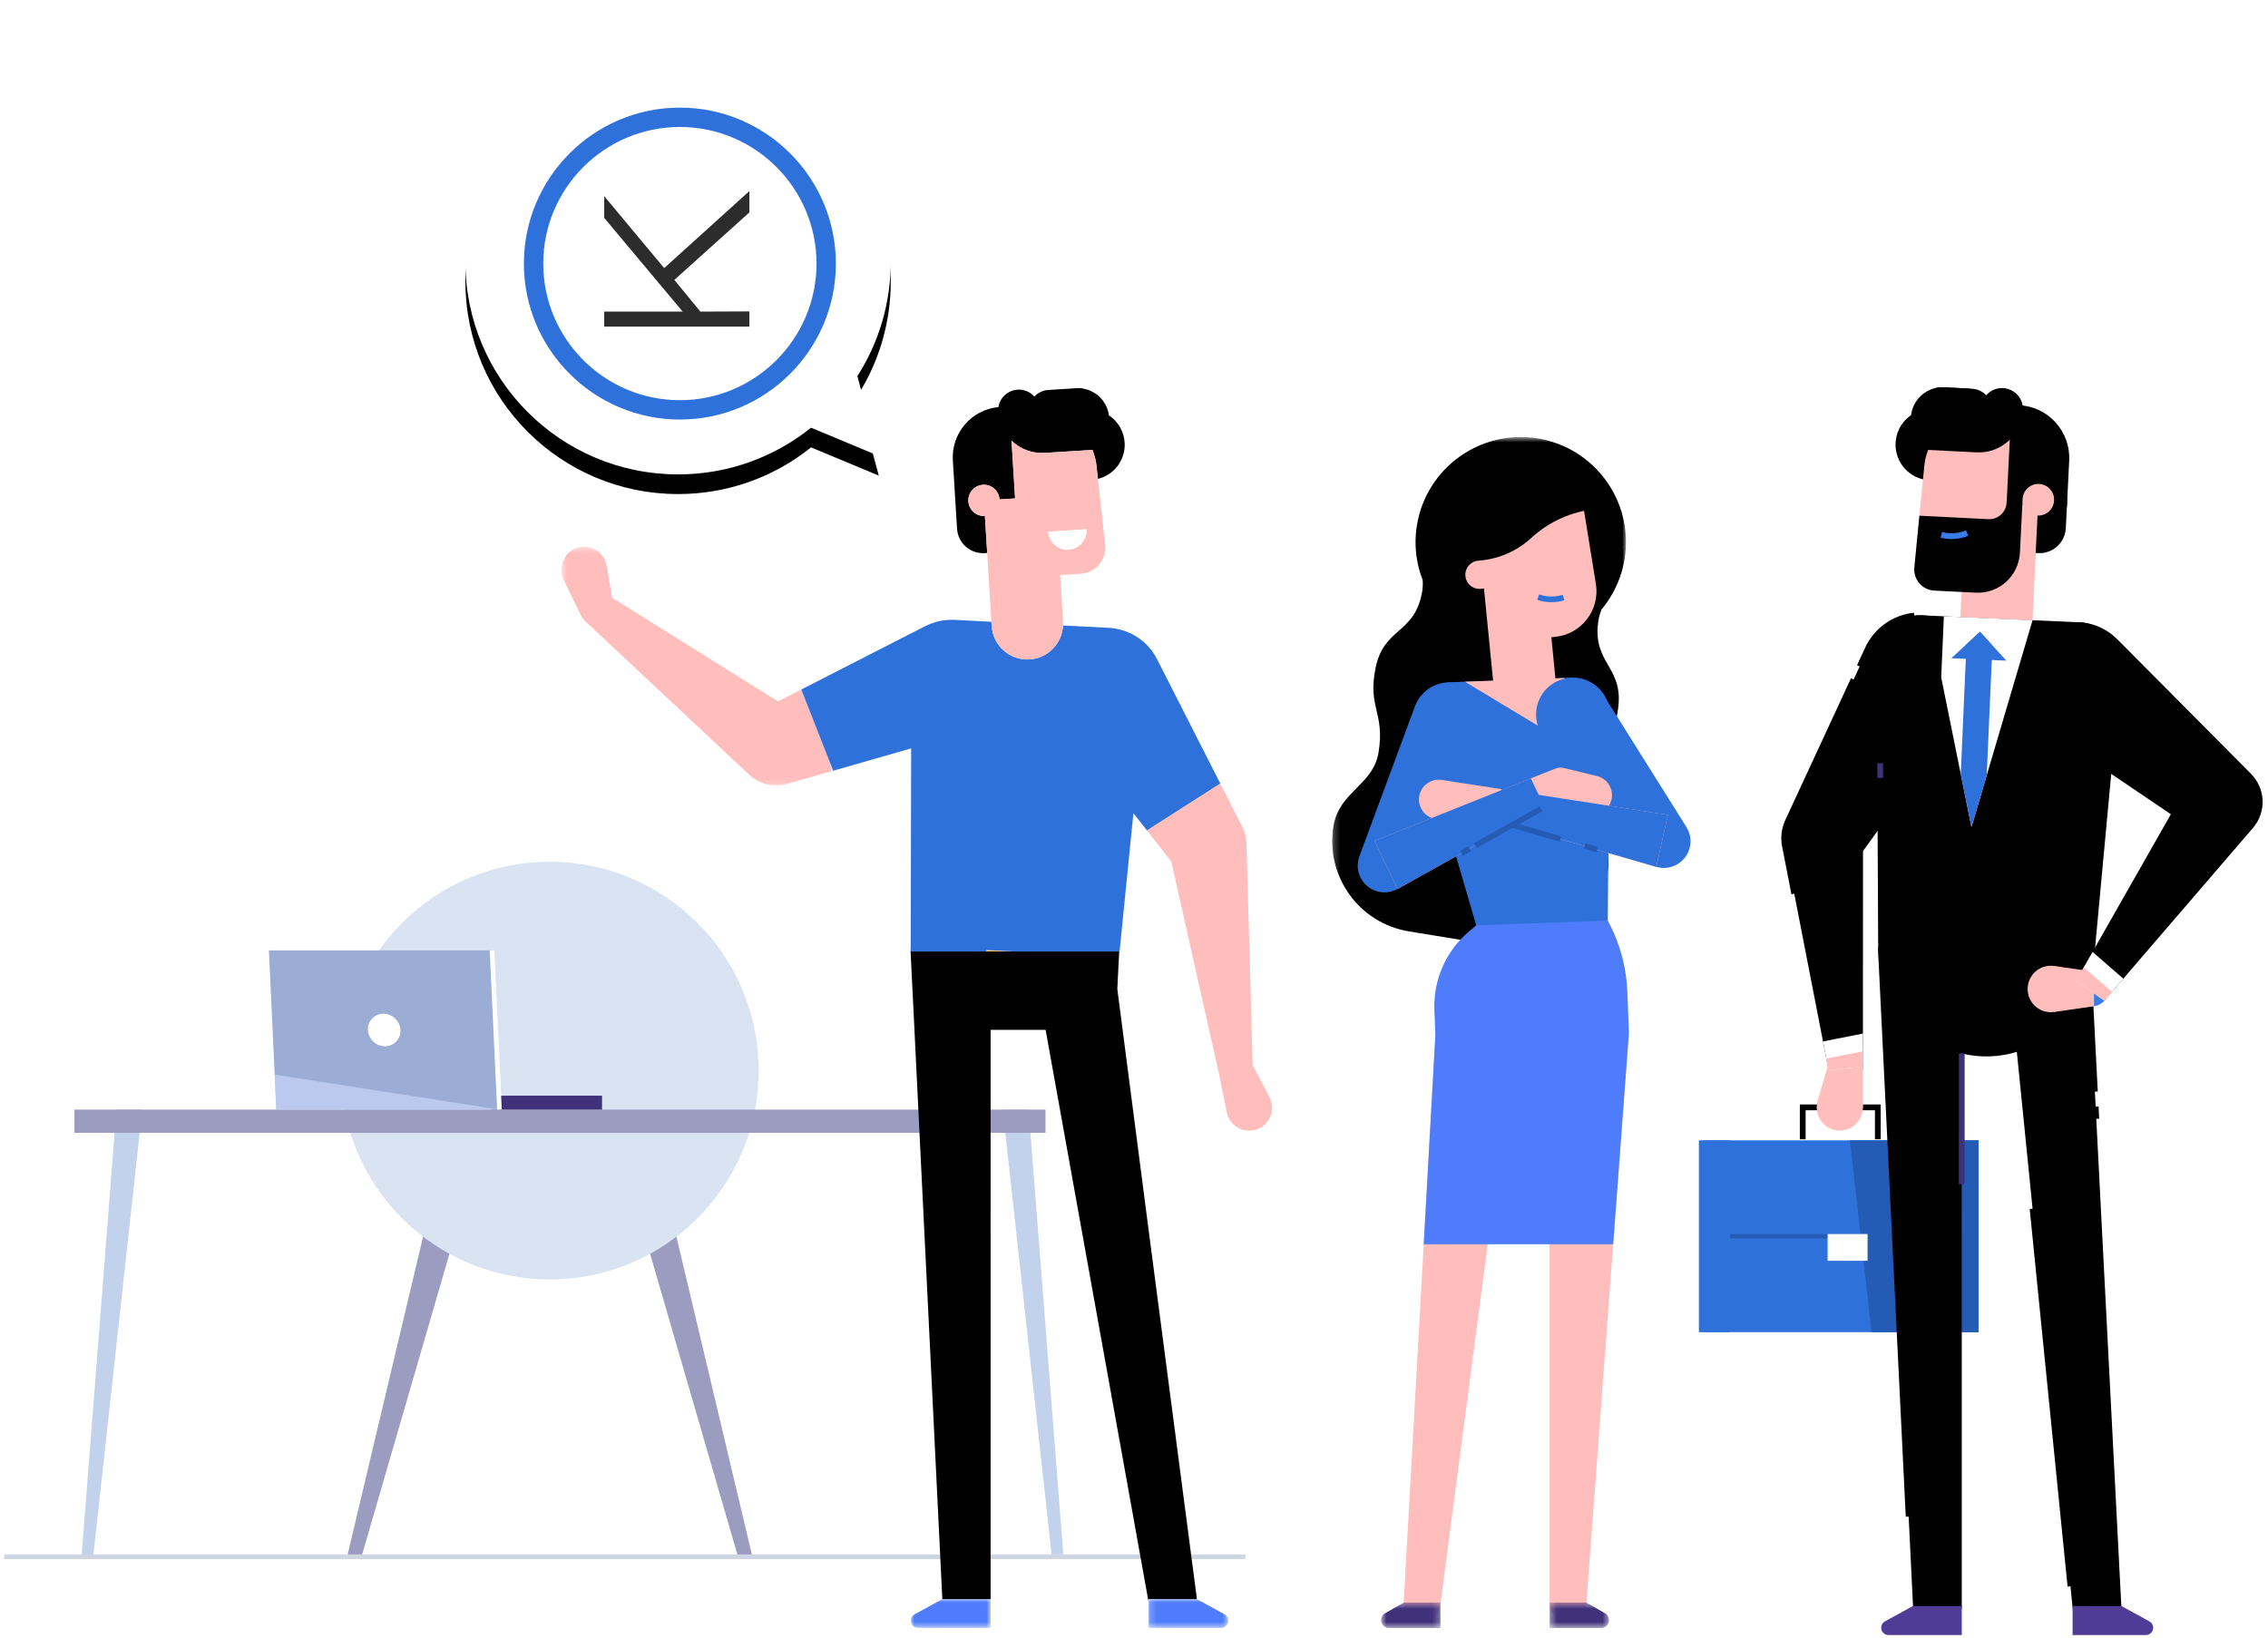
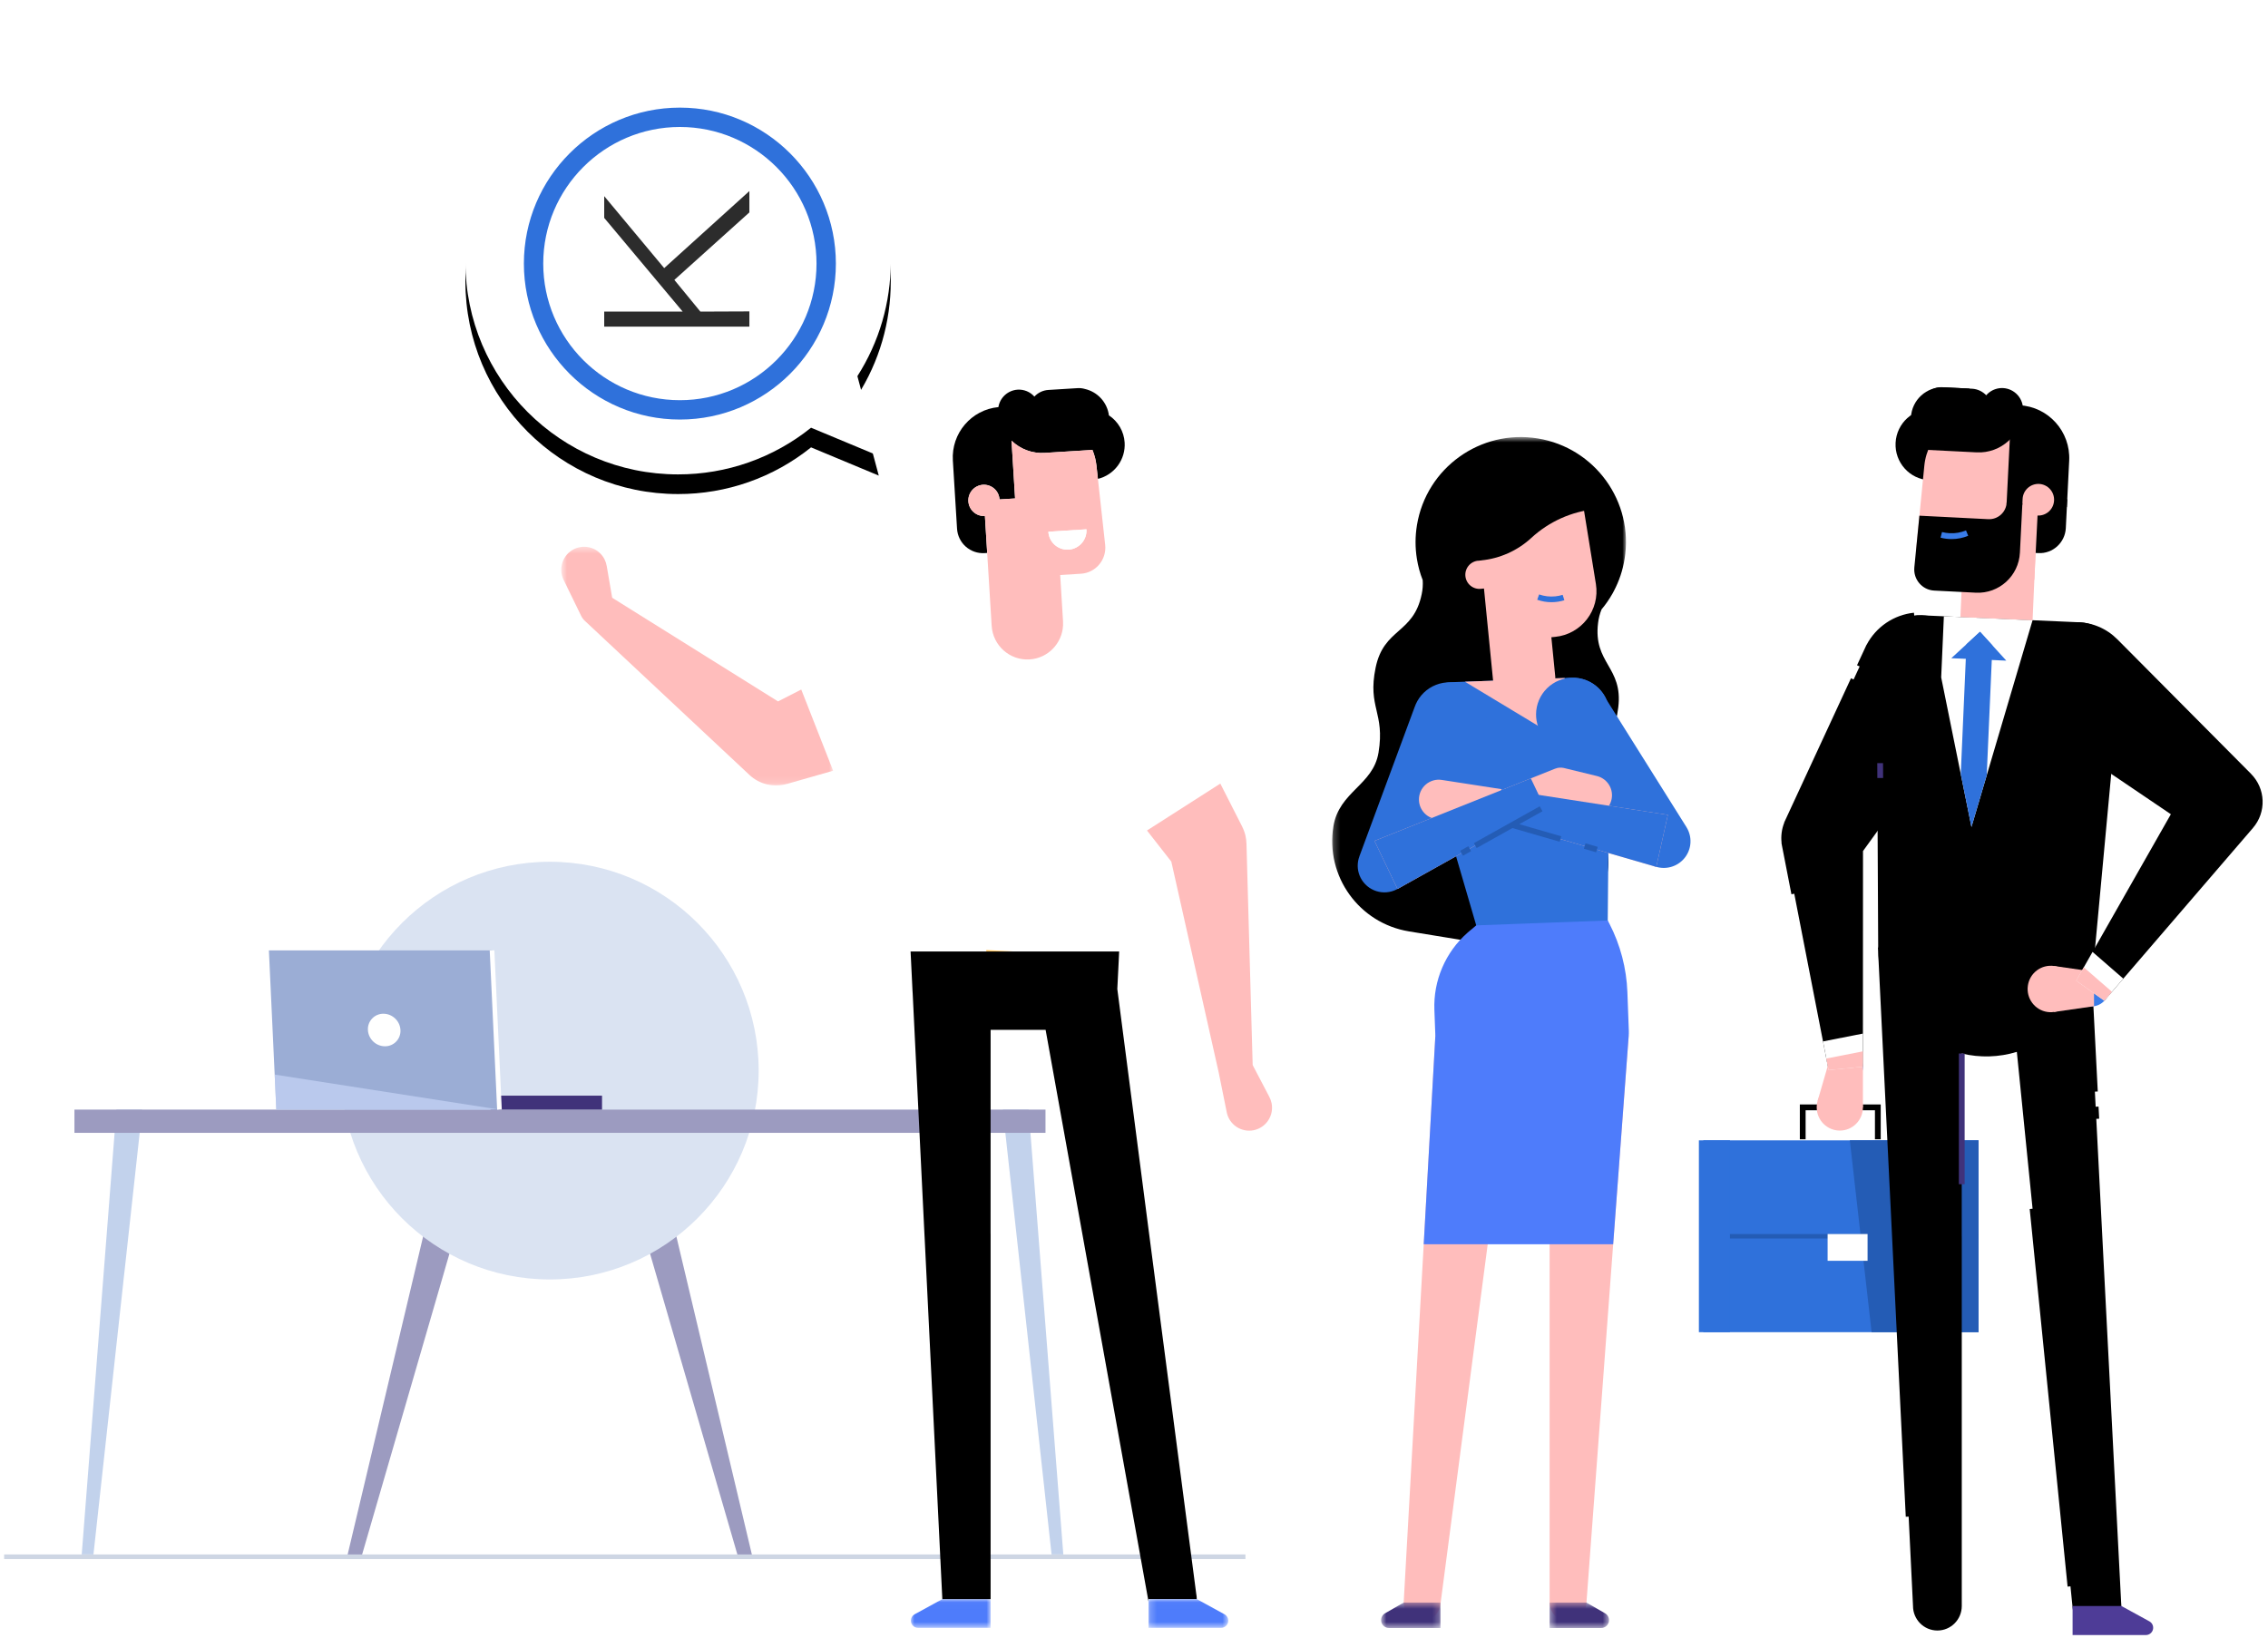
<svg xmlns="http://www.w3.org/2000/svg" width="346" height="250" viewBox="0 0 346 250" fill="none">
  <g clip-path="url(#clip0_3_16239)">
    <path fill-rule="evenodd" clip-rule="evenodd" d="M73.975 172.67L55.051 237.877H52.877L68.35 172.67H73.975ZM93.763 172.67L112.687 237.877H114.862L99.388 172.67H93.763Z" fill="#9C9BC0" />
    <path fill-rule="evenodd" clip-rule="evenodd" d="M52 163.37C52 180.97 66.268 195.239 83.87 195.239C101.47 195.239 115.739 180.969 115.739 163.369C115.739 145.769 101.47 131.5 83.869 131.5C66.27 131.5 52 145.768 52 163.37Z" fill="#DAE3F2" />
    <path fill-rule="evenodd" clip-rule="evenodd" d="M21.683 169.32L21.311 172.866L14.258 237.198H12.467L17.761 169.32H21.683ZM153 169.32L153.372 172.866L160.425 237.198H162.216L156.922 169.32H153Z" fill="#C2D2EC" />
    <path fill-rule="evenodd" clip-rule="evenodd" d="M159.498 172.866H11.356V169.32H159.498V172.866Z" fill="#9C9BC0" />
    <path fill-rule="evenodd" clip-rule="evenodd" d="M91.844 169.32H74.822V167.192H91.844V169.32Z" fill="#40327A" />
    <path fill-rule="evenodd" clip-rule="evenodd" d="M41.022 145.029L41.905 163.976L42.153 169.32H76.197L75.066 145.029H41.022Z" fill="#9BADD5" />
    <path fill-rule="evenodd" clip-rule="evenodd" d="M56.128 157.175C56.193 158.545 57.355 159.657 58.726 159.657C59.047 159.66 59.366 159.597 59.662 159.472C59.959 159.346 60.226 159.162 60.448 158.929C60.67 158.696 60.842 158.421 60.953 158.119C61.063 157.817 61.111 157.496 61.093 157.175C61.029 155.805 59.866 154.692 58.495 154.692C58.173 154.688 57.854 154.751 57.558 154.877C57.262 155.002 56.995 155.186 56.773 155.419C56.551 155.652 56.379 155.928 56.268 156.23C56.157 156.532 56.109 156.853 56.128 157.175Z" fill="white" />
    <path opacity="0.577" fill-rule="evenodd" clip-rule="evenodd" d="M41.905 163.977L42.153 169.321H76.197L41.905 163.977Z" fill="#D0DDFF" />
    <path fill-rule="evenodd" clip-rule="evenodd" d="M75.843 169.337L76.551 169.304L75.42 145.013L74.711 145.046L75.843 169.337Z" fill="white" />
    <path fill-rule="evenodd" clip-rule="evenodd" d="M190 237.907H0.632V237.198H190V237.907Z" fill="#CED6E4" />
    <mask id="mask0_3_16239" style="mask-type:luminance" maskUnits="userSpaceOnUse" x="138" y="244" width="14" height="5">
      <path d="M138.956 244.02H151.125V248.398H138.956V244.02Z" fill="white" />
    </mask>
    <g mask="url(#mask0_3_16239)">
      <path fill-rule="evenodd" clip-rule="evenodd" d="M151.125 244.02V248.398H140.051C139.444 248.398 138.956 247.908 138.956 247.298C138.956 246.896 139.174 246.528 139.527 246.336L143.755 244.02H151.125Z" fill="#4E7CFB" />
    </g>
    <path fill-rule="evenodd" clip-rule="evenodd" d="M154.808 145.194H150.466C150.466 145.172 150.462 145.145 150.462 145.124L150.475 144.97L154.808 145.194Z" fill="#FFC359" />
    <mask id="mask1_3_16239" style="mask-type:luminance" maskUnits="userSpaceOnUse" x="85" y="83" width="43" height="37">
      <path d="M85.622 83.432H127.102V119.855H85.622V83.432Z" fill="white" />
    </mask>
    <g mask="url(#mask1_3_16239)">
      <path fill-rule="evenodd" clip-rule="evenodd" d="M118.694 107.032L96.12 92.919L93.901 91.53L93.393 91.212L92.555 86.342H92.552C92.496 86.014 92.394 85.696 92.249 85.397C92.049 84.984 91.769 84.615 91.425 84.31C91.082 84.006 90.682 83.772 90.248 83.623C89.814 83.473 89.355 83.411 88.897 83.439C88.439 83.468 87.991 83.586 87.579 83.788C86.746 84.199 86.11 84.922 85.811 85.801C85.511 86.68 85.571 87.641 85.979 88.475L87.432 91.458L88.66 93.977C88.822 94.307 89.043 94.588 89.305 94.814L114.307 118.224L114.337 118.255C115.086 118.957 116.004 119.452 117.002 119.692C118 119.932 119.043 119.909 120.029 119.625L120.031 119.631L127.102 117.61L122.237 105.22L118.694 107.032Z" fill="url(#paint0_linear_3_16239)" />
    </g>
    <path fill-rule="evenodd" clip-rule="evenodd" d="M138.916 145.211L138.995 146.791C138.942 146.266 138.916 145.739 138.916 145.211Z" fill="white" />
-     <path fill-rule="evenodd" clip-rule="evenodd" d="M186.169 119.572L174.981 126.73L172.912 124.086L170.717 146.012H170.713C170.704 146.236 170.683 146.455 170.665 146.674L170.735 145.194H154.808L150.475 144.971L150.462 145.124C150.462 145.145 150.466 145.172 150.466 145.194H138.916C138.916 144.922 138.925 144.655 138.938 144.379V144.358L139.003 114.2L127.104 117.61L122.239 105.22L141.168 95.535L141.172 95.54C141.675 95.279 142.202 95.07 142.747 94.913C143.535 94.692 144.35 94.58 145.169 94.581H145.457L151.247 94.878L151.287 95.5C151.47 98.517 154.057 100.811 157.064 100.623C159.865 100.452 162.038 98.188 162.174 95.443L169.308 95.811C169.426 95.815 169.539 95.833 169.657 95.846C169.817 95.858 169.976 95.881 170.133 95.916C172.297 96.263 174.251 97.415 175.6 99.143C175.954 99.598 176.255 100.08 176.508 100.579L176.512 100.575L186.169 119.572Z" fill="#2F71DB" />
    <path fill-rule="evenodd" clip-rule="evenodd" d="M182.573 244.019H175.212V244.378L165.202 188.743V188.739L159.516 157.145H151.126L151.121 188.27H151.125V244.019H143.76L141.058 188.831C141.039 188.645 141.029 188.458 141.028 188.271L139.235 151.581C139.23 151.563 139.23 151.545 139.23 151.528V151.502C139.226 151.489 139.226 151.476 139.226 151.462L139.208 151.169L138.995 146.791L138.916 145.21V145.193H170.735L170.665 146.673L170.455 150.919L175.133 186.939V186.944L182.508 243.31L182.521 243.362C182.561 243.586 182.573 243.805 182.573 244.019ZM150.254 78.738C149.942 78.757 149.629 78.714 149.333 78.612C149.037 78.51 148.764 78.35 148.53 78.142C148.296 77.935 148.105 77.683 147.968 77.402C147.831 77.12 147.752 76.815 147.733 76.502C147.693 75.871 147.906 75.25 148.324 74.776C148.742 74.301 149.331 74.012 149.962 73.972C150.274 73.953 150.587 73.996 150.883 74.099C151.179 74.201 151.452 74.36 151.686 74.568C151.92 74.775 152.111 75.027 152.248 75.309C152.384 75.59 152.464 75.896 152.483 76.208L154.858 76.061L154.317 67.241C154.98 67.886 155.77 68.385 156.636 68.706C157.503 69.028 158.427 69.165 159.35 69.109L166.662 68.657C166.968 69.401 167.179 70.198 167.271 71.037L167.495 73.077C168.717 72.777 169.794 72.058 170.54 71.044C171.285 70.031 171.651 68.788 171.573 67.532C171.522 66.702 171.279 65.895 170.863 65.175C170.446 64.455 169.868 63.841 169.174 63.383C169.048 62.415 168.627 61.508 167.968 60.787C167.309 60.066 166.445 59.564 165.492 59.35C165.143 59.247 164.779 59.206 164.416 59.227L164.175 59.242H164.169L160.326 59.48L159.93 59.505C159.117 59.555 158.355 59.918 157.803 60.517C157.485 60.159 157.089 59.877 156.646 59.694C156.203 59.511 155.724 59.432 155.246 59.461C154.528 59.507 153.847 59.795 153.314 60.278C152.781 60.761 152.428 61.411 152.313 62.121C148.201 62.512 145.109 66.101 145.365 70.269L145.737 76.326L146.004 80.676C146.035 81.197 146.168 81.706 146.396 82.175C146.624 82.645 146.942 83.064 147.333 83.41C147.723 83.757 148.177 84.022 148.67 84.193C149.163 84.363 149.685 84.435 150.206 84.403L150.602 84.379L150.256 78.738H150.254Z" fill="black" />
    <path fill-rule="evenodd" clip-rule="evenodd" d="M165.745 80.769C165.795 81.541 165.537 82.302 165.027 82.883C164.516 83.465 163.796 83.82 163.024 83.871C162.642 83.895 162.259 83.843 161.897 83.719C161.534 83.594 161.2 83.4 160.913 83.146C160.626 82.893 160.392 82.585 160.224 82.241C160.056 81.897 159.958 81.523 159.934 81.141L165.745 80.77V80.769ZM151.286 95.498C151.472 98.515 154.059 100.81 157.066 100.624C159.865 100.452 162.038 98.188 162.176 95.442C162.186 95.239 162.187 95.033 162.174 94.826L161.739 87.743L164.904 87.548C167.165 87.408 168.85 85.399 168.602 83.14L167.495 73.079L167.271 71.038C167.18 70.22 166.975 69.419 166.661 68.658L159.35 69.11C158.427 69.166 157.503 69.029 156.636 68.708C155.77 68.386 154.98 67.888 154.317 67.243L154.858 76.063L152.483 76.209C152.464 75.897 152.384 75.591 152.248 75.31C152.111 75.028 151.92 74.776 151.686 74.569C151.452 74.361 151.179 74.202 150.883 74.1C150.587 73.997 150.274 73.954 149.962 73.973C149.331 74.013 148.742 74.302 148.324 74.777C147.906 75.251 147.693 75.872 147.733 76.503C147.752 76.816 147.832 77.121 147.968 77.403C148.105 77.684 148.296 77.936 148.53 78.144C148.764 78.351 149.037 78.511 149.333 78.613C149.629 78.715 149.942 78.758 150.254 78.739H150.256L150.602 84.38L150.85 88.417L151.248 94.88L151.286 95.498Z" fill="url(#paint1_linear_3_16239)" />
    <path fill-rule="evenodd" clip-rule="evenodd" d="M193.99 168.337C193.924 168.011 193.812 167.697 193.657 167.402L193.659 167.401L191.105 162.525L191.072 161.353L190.997 158.731L190.157 128.685H190.151C190.141 128.298 190.093 127.913 190.009 127.535C189.898 127.053 189.728 126.586 189.503 126.145L189.508 126.141L186.168 119.572L174.982 126.729L178.693 131.477L185.933 163.703C185.934 163.711 185.934 163.718 185.936 163.724L187.148 169.728C187.238 170.178 187.416 170.606 187.671 170.987C187.927 171.369 188.255 171.696 188.637 171.95C189.02 172.204 189.448 172.38 189.898 172.469C190.349 172.557 190.812 172.556 191.262 172.465C192.171 172.279 192.968 171.739 193.479 170.965C193.991 170.191 194.174 169.246 193.99 168.337Z" fill="url(#paint2_linear_3_16239)" />
    <path fill-rule="evenodd" clip-rule="evenodd" d="M163.024 83.871C163.796 83.821 164.516 83.466 165.027 82.884C165.537 82.303 165.796 81.543 165.746 80.77L159.933 81.141C159.957 81.523 160.055 81.897 160.223 82.241C160.391 82.585 160.625 82.892 160.912 83.146C161.199 83.4 161.533 83.594 161.896 83.719C162.258 83.843 162.641 83.895 163.023 83.871" fill="white" />
    <mask id="mask2_3_16239" style="mask-type:luminance" maskUnits="userSpaceOnUse" x="175" y="244" width="13" height="5">
      <path d="M175.212 244.02H187.382V248.398H175.212V244.02Z" fill="white" />
    </mask>
    <g mask="url(#mask2_3_16239)">
      <path fill-rule="evenodd" clip-rule="evenodd" d="M187.382 247.299C187.382 247.907 186.893 248.399 186.287 248.399H175.212V244.018H182.582L186.81 246.335C187.164 246.527 187.382 246.895 187.382 247.298" fill="#4E7CFB" />
    </g>
    <path fill-rule="evenodd" clip-rule="evenodd" d="M214.151 244.381H214.152C214.115 245.103 214.358 245.812 214.831 246.359C215.304 246.906 215.97 247.249 216.689 247.317C217.409 247.385 218.128 247.173 218.695 246.724C219.261 246.275 219.633 245.625 219.732 244.908H219.736L231.019 158.96L218.991 157.824L214.151 244.381Z" fill="url(#paint3_linear_3_16239)" />
    <path fill-rule="evenodd" clip-rule="evenodd" d="M248.477 157.977L236.405 157.518V244.544C236.405 245.269 236.687 245.966 237.19 246.488C237.694 247.011 238.38 247.318 239.105 247.345C239.83 247.372 240.537 247.117 241.078 246.634C241.619 246.151 241.952 245.477 242.007 244.754H242.01L248.477 157.977Z" fill="url(#paint4_linear_3_16239)" />
    <mask id="mask3_3_16239" style="mask-type:luminance" maskUnits="userSpaceOnUse" x="203" y="66" width="46" height="79">
      <path d="M203.236 66.69H248.055V144.64H203.236V66.69Z" fill="white" />
    </mask>
    <g mask="url(#mask3_3_16239)">
      <path fill-rule="evenodd" clip-rule="evenodd" d="M206.881 120.337C208.391 118.813 209.895 117.331 210.304 114.837C211.31 108.689 208.604 108.003 209.858 101.897C211.111 95.789 215.637 96.777 216.89 90.669C217.041 89.966 217.093 89.244 217.044 88.526C216.634 87.48 216.337 86.392 216.159 85.282C215.882 83.576 215.885 81.837 216.167 80.132C217.597 71.401 225.847 65.476 234.592 66.902C243.341 68.332 249.272 76.572 247.842 85.306C247.566 87.012 247.014 88.661 246.208 90.189C246.133 90.336 246.053 90.478 245.973 90.624L245.968 90.628C245.493 91.468 244.942 92.258 244.329 92.991C244.058 93.655 243.879 94.352 243.797 95.064C243.038 101.251 247.639 101.754 246.879 107.942C246.119 114.13 243.336 113.919 242.33 120.067C241.922 122.561 242.874 124.444 243.825 126.37C244.765 128.298 245.705 130.268 245.27 132.922C244.023 140.538 236.835 145.7 229.21 144.454L214.963 142.128C207.338 140.882 202.176 133.704 203.422 126.088C203.856 123.434 205.374 121.865 206.881 120.337Z" fill="black" />
    </g>
    <path fill-rule="evenodd" clip-rule="evenodd" d="M245.273 140.464L245.558 109.074C245.564 108.315 245.417 107.563 245.125 106.863C244.832 106.163 244.401 105.53 243.857 105.002C243.312 104.473 242.667 104.06 241.958 103.789C241.25 103.517 240.494 103.391 239.736 103.42L221.533 104.096C217.939 104.23 215.43 107.704 216.436 111.152L225.21 141.209C225.416 146.743 230.074 151.061 235.614 150.855C241.154 150.65 245.479 145.997 245.273 140.464Z" fill="#2F71DB" />
    <path fill-rule="evenodd" clip-rule="evenodd" d="M245.273 140.463L245.529 140.947C247.199 144.187 248.135 147.755 248.27 151.397L248.49 157.298C248.502 157.606 248.49 157.909 248.457 158.206L246.101 189.868H217.199L218.967 158.154H218.977L218.826 154.085C218.744 151.876 219.154 149.676 220.026 147.644C220.898 145.612 222.211 143.8 223.869 142.338L224.159 142.088L225.209 141.209L236.4 140.793L245.273 140.463Z" fill="#4E7CFB" />
    <mask id="mask4_3_16239" style="mask-type:luminance" maskUnits="userSpaceOnUse" x="210" y="244" width="10" height="5">
      <path d="M210.692 244.544H219.759V248.425H210.692V244.544Z" fill="white" />
    </mask>
    <g mask="url(#mask4_3_16239)">
      <path fill-rule="evenodd" clip-rule="evenodd" d="M214.146 244.544H219.759V248.425H211.896C211.631 248.424 211.375 248.337 211.165 248.175C210.956 248.014 210.805 247.788 210.737 247.533C210.668 247.277 210.686 247.006 210.787 246.762C210.888 246.518 211.067 246.313 211.296 246.181L214.148 244.544H214.146Z" fill="#40327A" />
    </g>
    <path fill-rule="evenodd" clip-rule="evenodd" d="M223.363 104.583C221.999 103.989 220.455 103.961 219.07 104.504C217.685 105.048 216.572 106.119 215.976 107.482C215.932 107.582 215.899 107.684 215.862 107.786L215.855 107.783L207.38 130.687L207.384 130.689C207.032 131.634 207.044 132.676 207.42 133.612C207.823 134.615 208.608 135.417 209.602 135.843C210.596 136.268 211.718 136.281 212.722 135.879C213.627 135.518 214.373 134.843 214.821 133.977H214.824L226.099 112.312L226.093 112.309C226.153 112.195 226.214 112.081 226.266 111.961C226.56 111.286 226.719 110.56 226.732 109.823C226.745 109.087 226.613 108.355 226.344 107.67C226.074 106.985 225.672 106.36 225.161 105.83C224.649 105.3 224.038 104.876 223.363 104.583Z" fill="#2F71DB" />
    <path fill-rule="evenodd" clip-rule="evenodd" d="M243.466 89.112L241.306 75.762L225.159 77.355L225.966 85.513L225.536 85.556C225.25 85.578 224.971 85.657 224.716 85.788C224.46 85.92 224.234 86.101 224.05 86.321C223.865 86.541 223.727 86.795 223.642 87.07C223.557 87.344 223.528 87.632 223.557 87.918C223.585 88.204 223.67 88.481 223.807 88.733C223.944 88.985 224.13 89.208 224.353 89.387C224.577 89.567 224.835 89.7 225.111 89.779C225.387 89.857 225.676 89.88 225.961 89.846L226.391 89.804L227.219 98.172L227.811 104.154C227.936 105.406 228.553 106.558 229.527 107.356C230.501 108.154 231.751 108.532 233.004 108.408C233.624 108.347 234.227 108.165 234.776 107.871C235.326 107.578 235.813 107.178 236.209 106.697C236.604 106.215 236.901 105.66 237.082 105.064C237.263 104.467 237.325 103.841 237.264 103.221L236.671 97.239L237.247 97.182C241.262 96.786 244.109 93.09 243.466 89.112Z" fill="url(#paint5_linear_3_16239)" />
    <path fill-rule="evenodd" clip-rule="evenodd" d="M225.966 85.512L225.536 85.554L224.31 73.16L237.1 71.897C238.721 71.736 240.339 72.226 241.6 73.258C242.86 74.29 243.658 75.78 243.82 77.401L243.843 77.644L243.413 77.686C239.755 78.047 236.314 79.591 233.613 82.082C231.505 84.027 228.82 85.231 225.966 85.512Z" fill="black" />
    <mask id="mask5_3_16239" style="mask-type:luminance" maskUnits="userSpaceOnUse" x="236" y="244" width="10" height="5">
      <path d="M236.405 244.544H245.472V248.425H236.405V244.544Z" fill="white" />
    </mask>
    <g mask="url(#mask5_3_16239)">
      <path fill-rule="evenodd" clip-rule="evenodd" d="M242.018 244.544H236.404V248.425H244.268C244.532 248.424 244.789 248.337 244.999 248.175C245.208 248.014 245.359 247.788 245.427 247.533C245.495 247.277 245.478 247.006 245.377 246.762C245.276 246.518 245.097 246.313 244.868 246.181L242.018 244.544Z" fill="#40327A" />
    </g>
    <path fill-rule="evenodd" clip-rule="evenodd" d="M239.069 113.427L238.697 103.459L223.48 104.024L239.069 113.427Z" fill="url(#paint6_linear_3_16239)" />
    <path fill-rule="evenodd" clip-rule="evenodd" d="M257.277 126.213L257.28 126.211L245.086 106.771C244.651 105.781 243.939 104.937 243.035 104.342C242.131 103.747 241.075 103.426 239.993 103.417C238.505 103.405 237.074 103.984 236.013 105.027C234.953 106.07 234.35 107.492 234.337 108.979C234.326 110.323 234.8 111.625 235.673 112.646L235.608 112.693L250.673 130.959L250.676 130.956C251.176 131.563 251.84 132.012 252.59 132.25C253.339 132.488 254.141 132.504 254.899 132.296C255.657 132.089 256.339 131.666 256.863 131.08C257.387 130.494 257.73 129.769 257.851 128.992C258.001 128.027 257.798 127.04 257.277 126.213Z" fill="#2F71DB" />
    <path fill-rule="evenodd" clip-rule="evenodd" d="M254.445 124.345L225.086 119.806L219.966 119.015C219.531 118.945 219.087 118.971 218.664 119.091C218.241 119.211 217.849 119.423 217.516 119.71C217.183 119.997 216.916 120.354 216.735 120.755C216.555 121.156 216.464 121.592 216.469 122.032C216.474 122.472 216.575 122.906 216.765 123.302C216.956 123.699 217.23 124.049 217.57 124.329C217.91 124.608 218.306 124.81 218.732 124.92C219.158 125.031 219.603 125.046 220.036 124.967V124.97L224.64 124.149L252.678 132.281L254.445 124.345Z" fill="url(#paint7_linear_3_16239)" />
    <path fill-rule="evenodd" clip-rule="evenodd" d="M243.616 118.417L238.581 117.192C238.145 117.086 237.687 117.121 237.271 117.29L237.268 117.285L209.689 128.316L213.201 135.651L237.996 121.8L241.27 123.893V123.89C241.639 124.127 242.056 124.281 242.49 124.341C242.925 124.401 243.368 124.366 243.787 124.237C244.207 124.109 244.593 123.89 244.92 123.597C245.247 123.304 245.505 122.943 245.678 122.539C245.851 122.136 245.934 121.7 245.921 121.261C245.908 120.822 245.799 120.392 245.603 119.999C245.407 119.607 245.127 119.262 244.784 118.989C244.44 118.715 244.042 118.52 243.616 118.417Z" fill="url(#paint8_linear_3_16239)" />
    <path fill-rule="evenodd" clip-rule="evenodd" d="M235.619 123.127L233.536 118.776L209.688 128.314L213.202 135.651L235.619 123.127Z" fill="#2F71DB" />
    <path fill-rule="evenodd" clip-rule="evenodd" d="M228.01 125.127L229.058 120.419L254.445 124.344L252.677 132.283L228.01 125.127Z" fill="#2F71DB" />
    <path fill-rule="evenodd" clip-rule="evenodd" d="M225.276 129.407L224.854 128.655L234.893 123.039L235.315 123.791L225.276 129.407ZM223.183 130.578L222.761 129.826L224.005 129.13L224.427 129.882L223.183 130.578Z" fill="#245CB5" />
    <path fill-rule="evenodd" clip-rule="evenodd" d="M237.935 128.443L230.531 126.299L230.771 125.47L238.176 127.614L237.935 128.443ZM243.501 130.055L241.638 129.515L241.879 128.687L243.741 129.226L243.501 130.055Z" fill="#245CB5" />
    <path fill-rule="evenodd" clip-rule="evenodd" d="M236.684 91.892C235.944 91.892 235.217 91.767 234.514 91.519L234.803 90.706C235.594 90.986 236.423 91.086 237.266 91C237.65 90.962 238.029 90.885 238.397 90.77L238.654 91.595C238.016 91.792 237.352 91.892 236.684 91.892Z" fill="#2F71DB" />
    <path fill-rule="evenodd" clip-rule="evenodd" d="M301.842 203.283H259.855V174.01H301.842V203.283Z" fill="#2F71DB" />
    <path fill-rule="evenodd" clip-rule="evenodd" d="M263.918 203.283H259.177V174.01H263.918V203.283Z" fill="#2F71DB" />
    <path fill-rule="evenodd" clip-rule="evenodd" d="M282.202 174.01L285.526 203.283H301.842V174.01H282.202Z" fill="#245CB5" />
    <path fill-rule="evenodd" clip-rule="evenodd" d="M301.842 188.987H263.918V188.306H301.842V188.987Z" fill="#245CB5" />
    <path fill-rule="evenodd" clip-rule="evenodd" d="M284.911 192.391H278.816V188.306H284.911V192.391Z" fill="white" />
    <path fill-rule="evenodd" clip-rule="evenodd" d="M286.957 145.049C286.957 144.812 286.96 144.576 286.97 144.337L286.75 100.122C286.733 96.576 289.669 93.738 293.191 93.894L317.288 94.961C320.81 95.117 323.488 98.205 323.159 101.735L319.074 145.759C319.061 146.049 319.04 146.337 319.012 146.623L318.796 151.066L320.689 188.035L323.601 244.639L323.609 244.693C323.815 246.748 322.326 248.581 320.282 248.789C318.238 248.996 316.414 247.499 316.208 245.443H316.203L310.548 189.066V189.062L307.684 160.51C304.956 161.343 302.055 161.429 299.282 160.76L299.278 188.646H299.283V245.068C299.283 247.133 297.618 248.808 295.564 248.808C293.51 248.808 291.845 247.133 291.844 245.068L289.09 188.646H289.085L287.268 151.432C287.268 151.419 287.265 151.406 287.264 151.393L287.25 151.097L287.03 146.589C286.983 146.088 286.958 145.585 286.956 145.082L286.954 145.049H286.957ZM274.579 173.85H275.46V169.419H286.037V173.85H286.918V168.533H274.579V173.85Z" fill="black" />
    <path fill-rule="evenodd" clip-rule="evenodd" d="M280.676 172.52C282.623 172.522 284.202 170.935 284.202 168.977C284.202 167.019 282.625 165.432 280.678 165.431C280.214 165.432 279.754 165.524 279.326 165.703C278.897 165.882 278.508 166.143 278.18 166.472C277.853 166.801 277.593 167.192 277.417 167.621C277.24 168.05 277.15 168.51 277.151 168.975C277.151 170.933 278.729 172.519 280.676 172.52Z" fill="url(#paint9_linear_3_16239)" />
    <path fill-rule="evenodd" clip-rule="evenodd" d="M281.56 165.435C281.212 165.434 280.867 165.365 280.546 165.231C280.224 165.096 279.932 164.9 279.687 164.653C279.441 164.406 279.247 164.113 279.115 163.791C278.982 163.469 278.915 163.123 278.916 162.775C278.915 162.427 278.983 162.082 279.115 161.76C279.248 161.438 279.442 161.145 279.688 160.898C279.934 160.651 280.225 160.455 280.547 160.321C280.868 160.187 281.213 160.118 281.561 160.117C281.909 160.118 282.254 160.188 282.575 160.322C282.897 160.456 283.188 160.653 283.434 160.9C283.679 161.147 283.874 161.44 284.006 161.762C284.139 162.084 284.206 162.429 284.205 162.777C284.207 163.48 283.929 164.155 283.433 164.654C282.937 165.152 282.263 165.433 281.56 165.435Z" fill="#397CE8" />
    <path fill-rule="evenodd" clip-rule="evenodd" d="M272.193 127.896C272.193 126.987 272.399 126.129 272.756 125.356L272.751 125.353L284.941 99.021L284.944 99.023C285.185 98.501 285.475 98.004 285.811 97.538C288.675 93.581 294.188 92.708 298.124 95.588C302.059 98.468 302.928 104.011 300.064 107.968L284.215 129.864L284.203 157.719V162.775L278.963 163.289L278.619 161.526L278.113 158.916L272.304 129.063H272.307C272.232 128.679 272.193 128.288 272.193 127.896Z" fill="black" />
    <path fill-rule="evenodd" clip-rule="evenodd" d="M310.084 94.642L303.092 118.305L300.762 126.195L299.13 118.13L296.142 103.365L296.551 94.042L310.084 94.642Z" fill="white" />
    <path fill-rule="evenodd" clip-rule="evenodd" d="M299.996 98.31L299.128 118.129L300.76 126.194L303.09 118.304L303.959 98.485L302.065 96.406L299.996 98.31Z" fill="#2F71DB" />
    <path fill-rule="evenodd" clip-rule="evenodd" d="M297.685 100.44L302.066 96.406L306.078 100.812L297.685 100.44Z" fill="#2F71DB" />
    <path fill-rule="evenodd" clip-rule="evenodd" d="M299.078 94.154L310.084 94.642L310.609 82.649L299.603 82.162L299.078 94.154Z" fill="url(#paint10_linear_3_16239)" />
    <path fill-rule="evenodd" clip-rule="evenodd" d="M327.374 249.498H316.189V245.067H323.632L327.904 247.409C328.12 247.528 328.291 247.715 328.39 247.941C328.488 248.167 328.509 248.42 328.448 248.659C328.387 248.898 328.249 249.11 328.054 249.262C327.86 249.414 327.621 249.497 327.374 249.498Z" fill="#4E3C97" />
    <path fill-rule="evenodd" clip-rule="evenodd" d="M309.365 150.411C309.429 149.951 309.583 149.509 309.818 149.109C310.053 148.709 310.365 148.359 310.736 148.08C311.106 147.801 311.528 147.597 311.977 147.481C312.427 147.365 312.895 147.339 313.354 147.404C315.281 147.681 316.621 149.477 316.344 151.415C316.28 151.874 316.126 152.317 315.891 152.717C315.656 153.116 315.344 153.466 314.973 153.745C314.603 154.025 314.181 154.228 313.732 154.344C313.283 154.46 312.815 154.487 312.356 154.422C310.428 154.145 309.089 152.35 309.365 150.412" fill="url(#paint11_linear_3_16239)" />
    <path fill-rule="evenodd" clip-rule="evenodd" d="M309.462 98.863C312.181 94.803 317.658 93.727 321.696 96.46C322.179 96.787 322.618 97.157 323.015 97.557L323.017 97.555L343.432 118.103L343.428 118.107C344.499 119.191 345.124 120.638 345.177 122.161C345.23 123.684 344.708 125.171 343.715 126.326L343.717 126.328L323.926 149.334L322.199 151.345L321.031 152.706L316.739 149.645L319.233 145.258L331.181 124.247L311.852 111.164C307.814 108.431 306.744 102.923 309.462 98.863ZM294.315 73.277L295.915 73.358L296.457 62.498L294.857 62.418C291.875 62.266 289.336 64.575 289.186 67.574C289.036 70.573 291.332 73.126 294.315 73.277ZM306.956 84.199L310.956 84.401C313.166 84.513 315.046 82.803 315.156 80.581L315.376 76.175L307.377 75.771L306.957 84.199H306.956Z" fill="black" />
    <path fill-rule="evenodd" clip-rule="evenodd" d="M295.41 73.052L299.753 73.272L300.452 59.297L296.568 59.101C293.918 58.967 291.66 61.02 291.527 63.685L291.287 68.469C291.167 70.879 293.013 72.931 295.41 73.052Z" fill="black" />
    <path fill-rule="evenodd" clip-rule="evenodd" d="M296.149 87.754L310.352 88.471L311.155 72.389C311.399 67.498 307.654 63.334 302.789 63.087C298.089 62.85 294.033 66.364 293.57 71.073L292.365 83.335C292.14 85.624 293.865 87.638 296.149 87.754Z" fill="url(#paint12_linear_3_16239)" />
    <path fill-rule="evenodd" clip-rule="evenodd" d="M308.073 61.838L306.873 61.777L306.118 76.919L315.316 77.383L315.671 70.286C315.893 65.843 312.491 62.061 308.073 61.838Z" fill="black" />
    <path fill-rule="evenodd" clip-rule="evenodd" d="M310.843 78.67L308.443 78.55L308.563 76.136C308.578 75.82 308.655 75.51 308.79 75.223C308.924 74.937 309.114 74.68 309.348 74.467C309.582 74.255 309.856 74.09 310.154 73.983C310.451 73.876 310.767 73.829 311.083 73.844C311.721 73.877 312.32 74.163 312.748 74.638C313.175 75.114 313.397 75.739 313.363 76.378C313.348 76.694 313.271 77.004 313.136 77.29C313.002 77.576 312.812 77.833 312.578 78.046C312.344 78.258 312.07 78.423 311.773 78.53C311.475 78.637 311.159 78.685 310.843 78.67Z" fill="url(#paint13_linear_3_16239)" />
    <path fill-rule="evenodd" clip-rule="evenodd" d="M292.436 68.57L301.548 69.029C305.262 69.218 308.435 66.332 308.621 62.597C308.666 61.746 308.371 60.912 307.801 60.278C307.231 59.645 306.432 59.263 305.581 59.218C305.16 59.197 304.738 59.261 304.341 59.404C303.945 59.546 303.58 59.766 303.268 60.05C302.956 60.334 302.703 60.676 302.523 61.058C302.343 61.44 302.241 61.853 302.221 62.275C302.217 62.364 302.177 62.447 302.111 62.507C302.045 62.567 301.958 62.599 301.869 62.594L292.757 62.135L292.436 68.57Z" fill="black" />
    <path fill-rule="evenodd" clip-rule="evenodd" d="M295.997 65.524L300.53 65.753C300.951 65.773 301.372 65.71 301.769 65.567C302.166 65.424 302.531 65.204 302.843 64.921C303.155 64.637 303.408 64.294 303.588 63.913C303.767 63.531 303.87 63.118 303.89 62.697C303.935 61.846 303.64 61.012 303.071 60.378C302.501 59.744 301.703 59.362 300.852 59.317L296.318 59.089C295.897 59.069 295.476 59.132 295.079 59.274C294.682 59.417 294.317 59.636 294.005 59.92C293.693 60.204 293.44 60.547 293.26 60.928C293.08 61.31 292.978 61.723 292.958 62.145C292.913 62.996 293.208 63.83 293.778 64.463C294.348 65.097 295.146 65.478 295.997 65.524ZM292.047 86.582C291.867 88.416 293.249 90.028 295.078 90.12L301.433 90.441C304.967 90.619 307.976 87.884 308.153 84.33L308.53 76.797L306.132 76.677C306.115 77.028 306.03 77.372 305.88 77.691C305.73 78.009 305.519 78.294 305.259 78.531C304.998 78.767 304.694 78.95 304.363 79.069C304.032 79.188 303.681 79.24 303.33 79.224L292.82 78.692L292.046 86.582H292.047Z" fill="black" />
    <path fill-rule="evenodd" clip-rule="evenodd" d="M297.734 82.26C298.601 82.261 299.461 82.091 300.262 81.758L299.927 80.939C299.137 81.267 298.284 81.413 297.43 81.365C297.037 81.346 296.646 81.286 296.265 81.188L296.045 82.046C296.597 82.189 297.164 82.26 297.734 82.26Z" fill="#397CE8" />
    <path fill-rule="evenodd" clip-rule="evenodd" d="M277.293 167.979L279.022 162.029L284.205 162.777L284.202 168.976L277.293 167.979Z" fill="url(#paint14_linear_3_16239)" />
    <path fill-rule="evenodd" clip-rule="evenodd" d="M278.113 158.915L278.619 161.526L278.963 163.289L284.203 162.775V157.719L278.113 158.915Z" fill="white" />
    <path fill-rule="evenodd" clip-rule="evenodd" d="M278.964 163.289L284.205 162.777V160.428L278.621 161.525L278.964 163.289Z" fill="url(#paint15_linear_3_16239)" />
-     <path fill-rule="evenodd" clip-rule="evenodd" d="M288.098 249.498H299.283V245.067H291.84L287.569 247.409C287.353 247.529 287.183 247.716 287.086 247.942C286.988 248.168 286.967 248.42 287.028 248.658C287.089 248.897 287.226 249.109 287.42 249.261C287.614 249.413 287.853 249.496 288.099 249.498" fill="#4E3C97" />
    <path fill-rule="evenodd" clip-rule="evenodd" d="M286.402 118.724L287.284 118.719L287.272 116.449L286.391 116.454L286.402 118.724Z" fill="#40327A" />
    <path fill-rule="evenodd" clip-rule="evenodd" d="M290.739 231.449L291.619 231.405L289.51 188.202H289.505L287.47 146.566C287.424 146.066 287.4 145.591 287.397 145.136V145.048C287.397 144.818 287.4 144.588 287.41 144.356L287.299 121.822L286.418 121.826L286.53 144.338C286.525 144.427 286.522 144.516 286.52 144.605H286.493L286.514 145.07C286.516 145.582 286.541 146.102 286.591 146.63L290.739 231.449Z" fill="black" />
    <path fill-rule="evenodd" clip-rule="evenodd" d="M299.72 180.701L299.722 160.76H298.841L298.838 180.701H299.72Z" fill="#40327A" />
    <path fill-rule="evenodd" clip-rule="evenodd" d="M315.426 242.109L316.302 242.02L310.522 184.399L309.646 184.488L315.426 242.109ZM319.362 170.754L320.243 170.708L320.148 168.858L319.268 168.904L319.362 170.754ZM319.15 166.602L320.03 166.556L319.237 151.066L319.453 146.644C319.479 146.372 319.501 146.077 319.513 145.779L322.823 110.134L321.945 110.052L318.635 145.718C318.621 146.022 318.601 146.302 318.573 146.58L318.354 151.066L319.15 166.602Z" fill="black" />
    <path fill-rule="evenodd" clip-rule="evenodd" d="M316.465 150.537C316.364 151.233 316.544 151.941 316.964 152.505C317.385 153.069 318.012 153.443 318.708 153.545C319.053 153.594 319.404 153.574 319.741 153.487C320.078 153.4 320.394 153.247 320.672 153.038C320.95 152.828 321.184 152.566 321.36 152.266C321.537 151.966 321.652 151.634 321.7 151.289C321.8 150.593 321.621 149.885 321.2 149.321C320.78 148.757 320.153 148.383 319.457 148.281C319.112 148.232 318.761 148.252 318.424 148.339C318.087 148.426 317.771 148.579 317.493 148.788C317.215 148.998 316.981 149.26 316.805 149.56C316.628 149.86 316.513 150.192 316.465 150.537Z" fill="#397CE8" />
    <path fill-rule="evenodd" clip-rule="evenodd" d="M313.356 154.422L319.458 153.545L319.457 148.28L313.354 147.403L313.356 154.422Z" fill="url(#paint16_linear_3_16239)" />
    <path fill-rule="evenodd" clip-rule="evenodd" d="M316.739 149.645L321.031 152.707L322.199 151.347L323.927 149.336L319.233 145.259L316.739 149.645Z" fill="white" />
    <path fill-rule="evenodd" clip-rule="evenodd" d="M321.031 152.706L316.737 149.645L317.896 147.606L322.2 151.347L321.031 152.706Z" fill="url(#paint17_linear_3_16239)" />
    <path fill-rule="evenodd" clip-rule="evenodd" d="M284.1 101.887L285.343 99.21C285.95 97.89 286.89 96.751 288.07 95.904C289.251 95.058 290.631 94.532 292.076 94.38L291.986 93.497C290.473 93.657 289.023 94.187 287.763 95.041C286.504 95.894 285.474 97.045 284.765 98.391L284.753 98.385L283.302 101.513L284.101 101.887H284.1ZM273.295 136.461L274.16 136.29L272.74 128.978C272.51 127.818 272.656 126.615 273.156 125.543L273.321 125.186L273.316 125.182L283.18 103.875L282.381 103.501L272.185 125.523L272.201 125.533C271.814 126.513 271.674 127.573 271.793 128.62H271.772L271.872 129.148L273.295 136.461Z" fill="black" />
    <g filter="url(#filter0_d_3_16239)">
      <path d="M103.445 7.5C121.365 7.5 135.89 22.026 135.89 39.945C135.9 46.13 134.134 52.187 130.801 57.397L134.063 69.573L123.732 65.267C117.981 69.888 110.822 72.401 103.445 72.39C85.526 72.39 71 57.864 71 39.945C71 22.026 85.526 7.5 103.445 7.5Z" fill="black" />
    </g>
    <path d="M103.445 7.5C121.365 7.5 135.89 22.026 135.89 39.945C135.9 46.13 134.134 52.187 130.801 57.397L134.063 69.573L123.732 65.267C117.981 69.888 110.822 72.401 103.445 72.39C85.526 72.39 71 57.864 71 39.945C71 22.026 85.526 7.5 103.445 7.5Z" fill="white" />
    <g clip-path="url(#clip1_3_16239)">
      <path d="M92.177 47.549H104.149L92.177 33.25V29.931L101.327 40.911L114.322 29.156V32.413L102.878 42.711L106.848 47.549L114.323 47.518V49.844H92.177V47.549Z" fill="#2C2C2C" />
    </g>
    <path fill-rule="evenodd" clip-rule="evenodd" d="M103.72 19.375C92.226 19.375 82.875 28.726 82.875 40.221C82.875 51.715 92.226 61.067 103.721 61.067C115.215 61.067 124.566 51.715 124.566 40.221C124.566 28.726 115.215 19.375 103.72 19.375ZM103.721 64.02C90.598 64.02 79.922 53.343 79.922 40.22C79.922 27.098 90.598 16.422 103.721 16.422C116.843 16.422 127.519 27.098 127.519 40.221C127.519 53.343 116.843 64.02 103.721 64.02Z" fill="#2F71DB" />
  </g>
  <defs>
    <filter id="filter0_d_3_16239" x="61" y="0.5" width="84.89" height="84.89" filterUnits="userSpaceOnUse" color-interpolation-filters="sRGB">
      <feFlood flood-opacity="0" result="BackgroundImageFix" />
      <feColorMatrix in="SourceAlpha" type="matrix" values="0 0 0 0 0 0 0 0 0 0 0 0 0 0 0 0 0 0 127 0" result="hardAlpha" />
      <feOffset dy="3" />
      <feGaussianBlur stdDeviation="5" />
      <feColorMatrix type="matrix" values="0 0 0 0 0.814 0 0 0 0 0.863 0 0 0 0 0.898 0 0 0 1 0" />
      <feBlend mode="normal" in2="BackgroundImageFix" result="effect1_dropShadow_3_16239" />
      <feBlend mode="normal" in="SourceGraphic" in2="effect1_dropShadow_3_16239" result="shape" />
    </filter>
    <linearGradient id="paint0_linear_3_16239" x1="72056.8" y1="-109319" x2="69801.7" y2="-104658" gradientUnits="userSpaceOnUse">
      <stop stop-color="#FFDFDE" />
      <stop offset="1" stop-color="#FFBDBC" />
    </linearGradient>
    <linearGradient id="paint1_linear_3_16239" x1="14984.8" y1="-130507" x2="13646" y2="-125471" gradientUnits="userSpaceOnUse">
      <stop stop-color="#FFDFDE" />
      <stop offset="1" stop-color="#FFBDBC" />
    </linearGradient>
    <linearGradient id="paint2_linear_3_16239" x1="5300.4" y1="-206982" x2="4052.35" y2="-198826" gradientUnits="userSpaceOnUse">
      <stop stop-color="#FFDFDE" />
      <stop offset="1" stop-color="#FFBDBC" />
    </linearGradient>
    <linearGradient id="paint3_linear_3_16239" x1="2067.51" y1="-349844" x2="948.526" y2="-335867" gradientUnits="userSpaceOnUse">
      <stop stop-color="#FFDFDE" />
      <stop offset="1" stop-color="#FFBDBC" />
    </linearGradient>
    <linearGradient id="paint4_linear_3_16239" x1="1207.39" y1="-351110" x2="404.5" y2="-337040" gradientUnits="userSpaceOnUse">
      <stop stop-color="#FFDFDE" />
      <stop offset="1" stop-color="#FFBDBC" />
    </linearGradient>
    <linearGradient id="paint5_linear_3_16239" x1="13820.1" y1="-127673" x2="12542.6" y2="-122742" gradientUnits="userSpaceOnUse">
      <stop stop-color="#FFDFDE" />
      <stop offset="1" stop-color="#FFBDBC" />
    </linearGradient>
    <linearGradient id="paint6_linear_3_16239" x1="27272" y1="-15542.8" x2="26658.3" y2="-14618.7" gradientUnits="userSpaceOnUse">
      <stop stop-color="#FFDFDE" />
      <stop offset="1" stop-color="#FFBDBC" />
    </linearGradient>
    <linearGradient id="paint7_linear_3_16239" x1="66109.5" y1="-5685.03" x2="64475.2" y2="-4336.74" gradientUnits="userSpaceOnUse">
      <stop stop-color="#FFDFDE" />
      <stop offset="1" stop-color="#FFBDBC" />
    </linearGradient>
    <linearGradient id="paint8_linear_3_16239" x1="63078" y1="-18115.4" x2="61716.2" y2="-16477" gradientUnits="userSpaceOnUse">
      <stop stop-color="#FFDFDE" />
      <stop offset="1" stop-color="#FFBDBC" />
    </linearGradient>
    <linearGradient id="paint9_linear_3_16239" x1="-11820.1" y1="-27559.2" x2="-11350.2" y2="-26447" gradientUnits="userSpaceOnUse">
      <stop stop-color="#FFDFDE" />
      <stop offset="1" stop-color="#FFBDBC" />
    </linearGradient>
    <linearGradient id="paint10_linear_3_16239" x1="-16856.9" y1="-48719.4" x2="-16102.1" y2="-46796.8" gradientUnits="userSpaceOnUse">
      <stop stop-color="#FFDFDE" />
      <stop offset="1" stop-color="#FFBDBC" />
    </linearGradient>
    <linearGradient id="paint11_linear_3_16239" x1="-11788.5" y1="-27567.2" x2="-11318.9" y2="-26455.3" gradientUnits="userSpaceOnUse">
      <stop stop-color="#FFDFDE" />
      <stop offset="1" stop-color="#FFBDBC" />
    </linearGradient>
    <linearGradient id="paint12_linear_3_16239" x1="-18052.7" y1="-99238.5" x2="-16847.4" y2="-95410.6" gradientUnits="userSpaceOnUse">
      <stop stop-color="#FFDFDE" />
      <stop offset="1" stop-color="#FFBDBC" />
    </linearGradient>
    <linearGradient id="paint13_linear_3_16239" x1="-8229.1" y1="-18117" x2="-7910.71" y2="-17381.3" gradientUnits="userSpaceOnUse">
      <stop stop-color="#FFDFDE" />
      <stop offset="1" stop-color="#FFBDBC" />
    </linearGradient>
    <linearGradient id="paint14_linear_3_16239" x1="-11591.8" y1="-27003.4" x2="-11131.1" y2="-25913.5" gradientUnits="userSpaceOnUse">
      <stop stop-color="#FFDFDE" />
      <stop offset="1" stop-color="#FFBDBC" />
    </linearGradient>
    <linearGradient id="paint15_linear_3_16239" x1="-9404.6" y1="-2670.48" x2="-9194.76" y2="-2417.43" gradientUnits="userSpaceOnUse">
      <stop stop-color="#FFDFDE" />
      <stop offset="1" stop-color="#FFBDBC" />
    </linearGradient>
    <linearGradient id="paint16_linear_3_16239" x1="-7765.76" y1="-27299.6" x2="-7370.21" y2="-26229" gradientUnits="userSpaceOnUse">
      <stop stop-color="#FFDFDE" />
      <stop offset="1" stop-color="#FFBDBC" />
    </linearGradient>
    <linearGradient id="paint17_linear_3_16239" x1="-9156.67" y1="-17198.1" x2="-8830.83" y2="-16482.1" gradientUnits="userSpaceOnUse">
      <stop stop-color="#FFDFDE" />
      <stop offset="1" stop-color="#FFBDBC" />
    </linearGradient>
    <clipPath id="clip0_3_16239">
      <rect width="346" height="249" fill="white" transform="translate(0 0.5)" />
    </clipPath>
    <clipPath id="clip1_3_16239">
      <rect width="22.5" height="21" fill="white" transform="translate(92 29)" />
    </clipPath>
  </defs>
</svg>